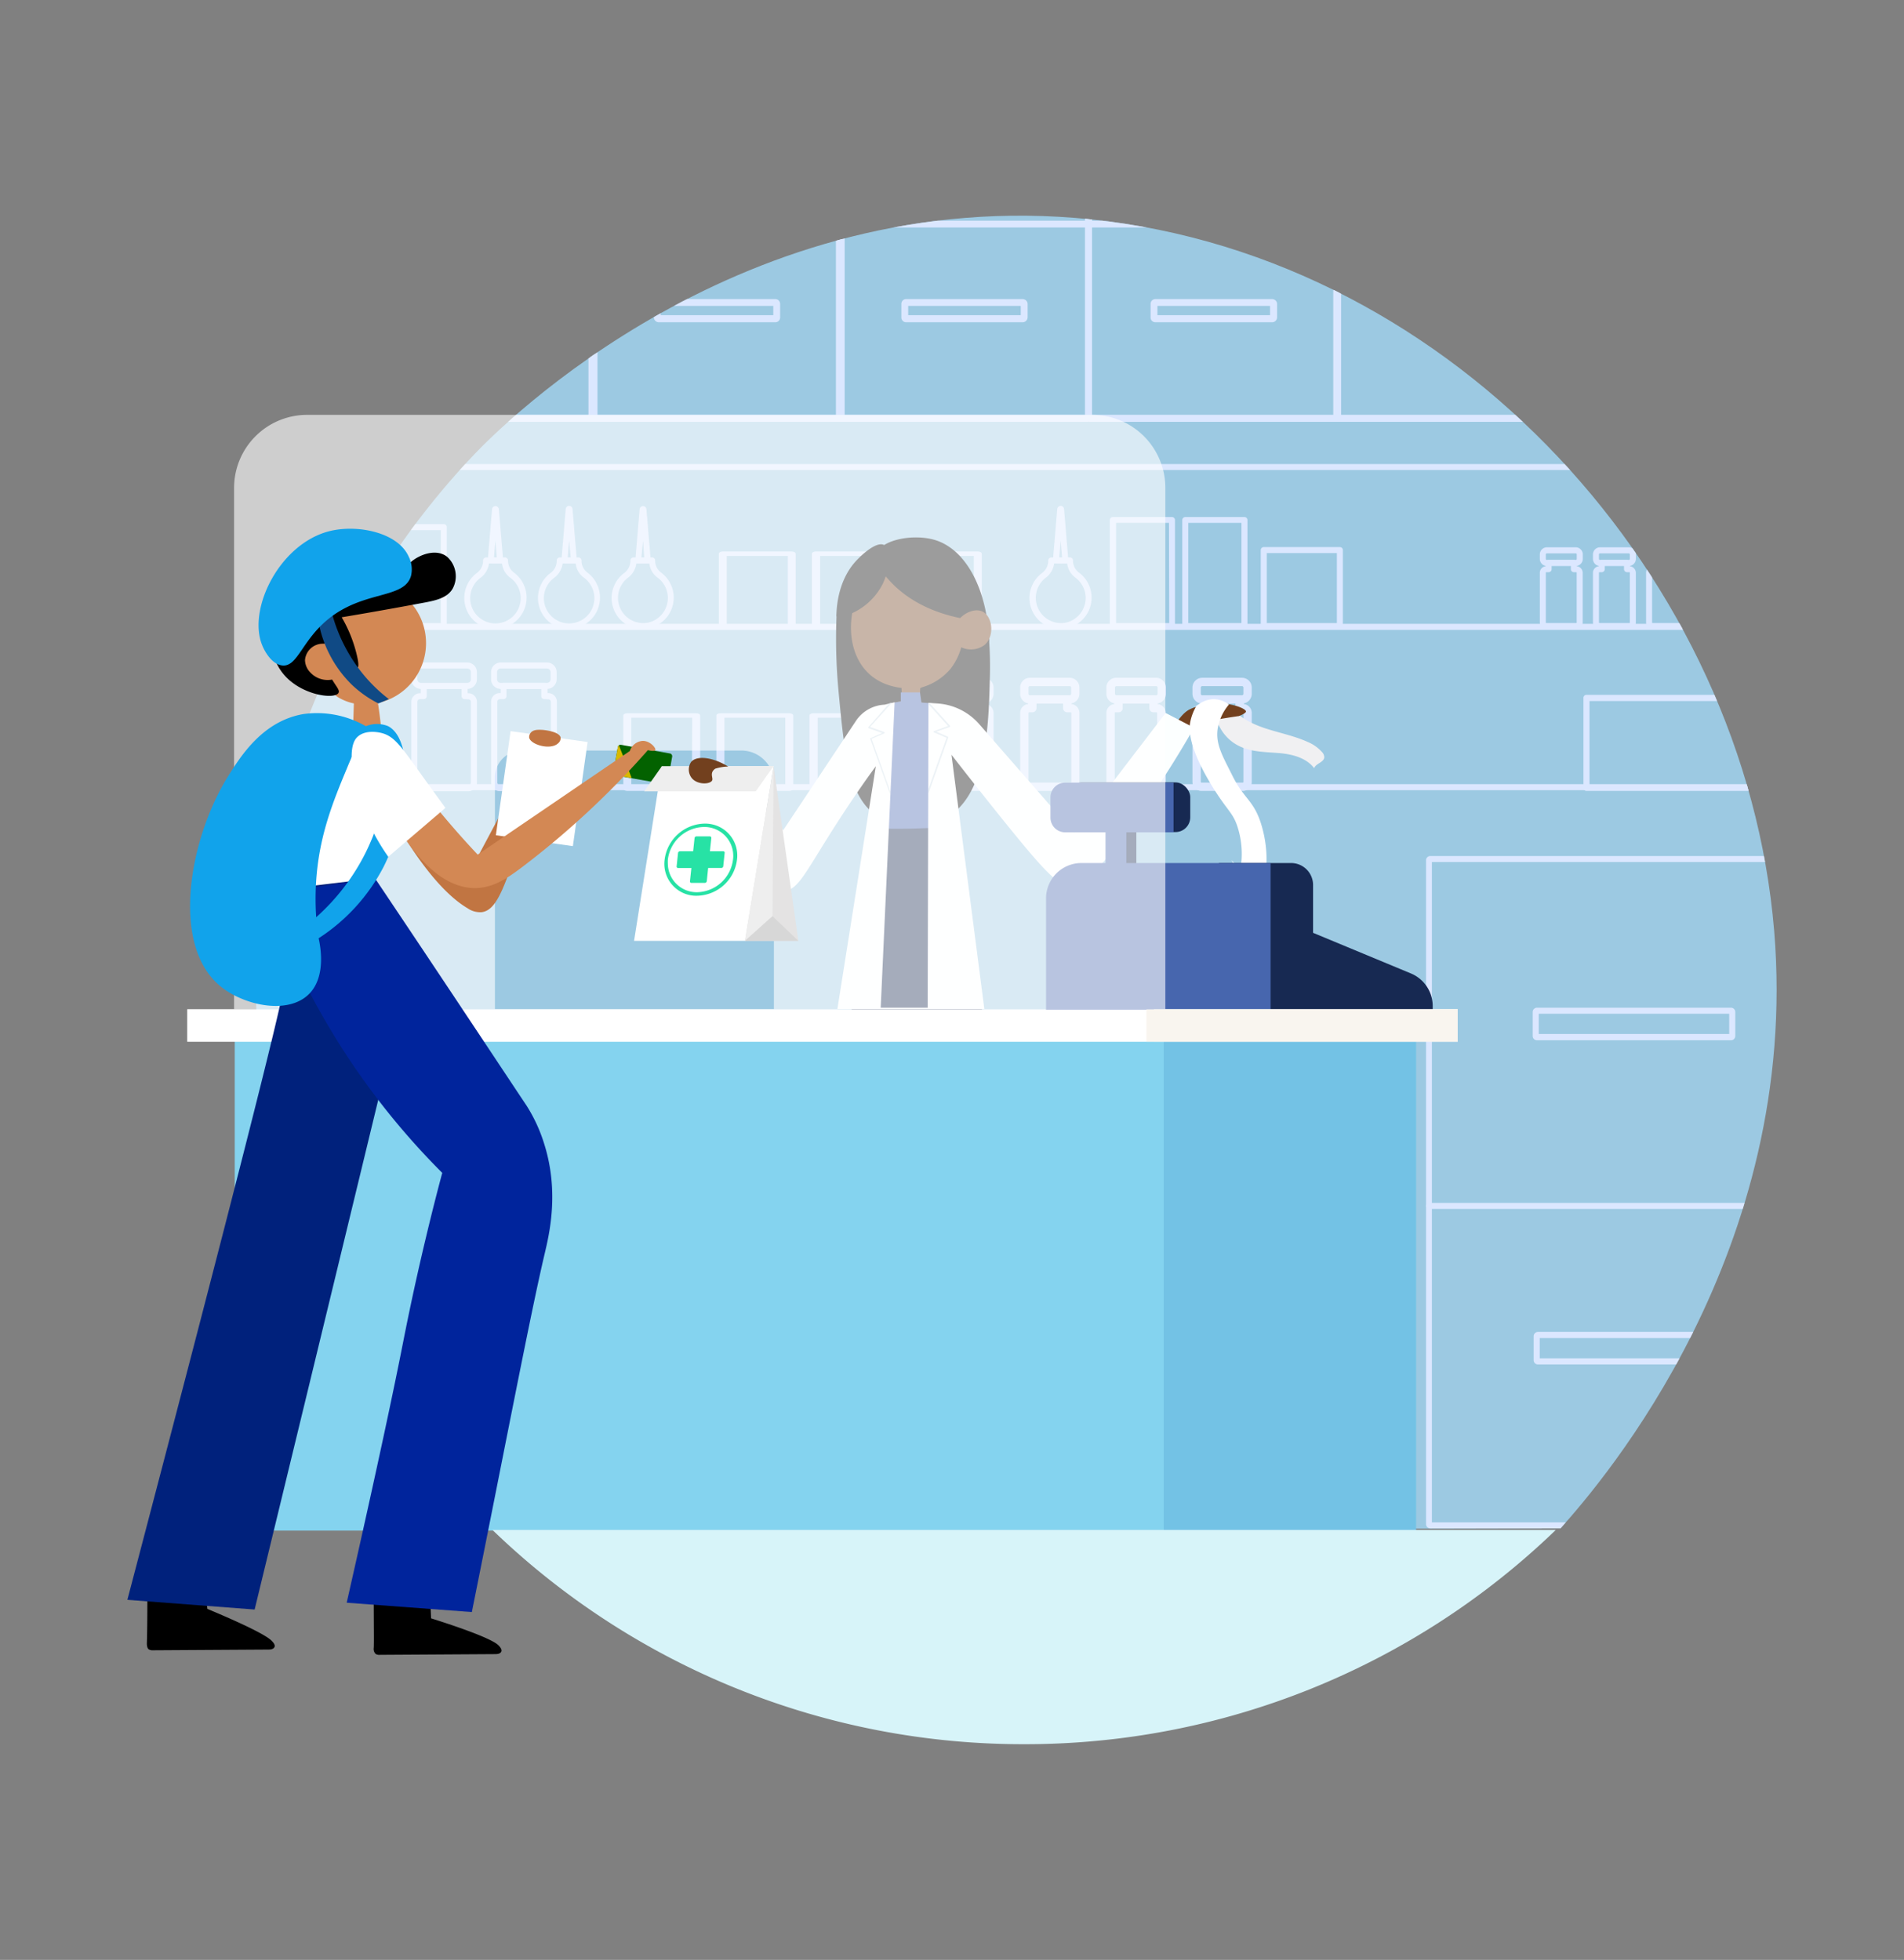
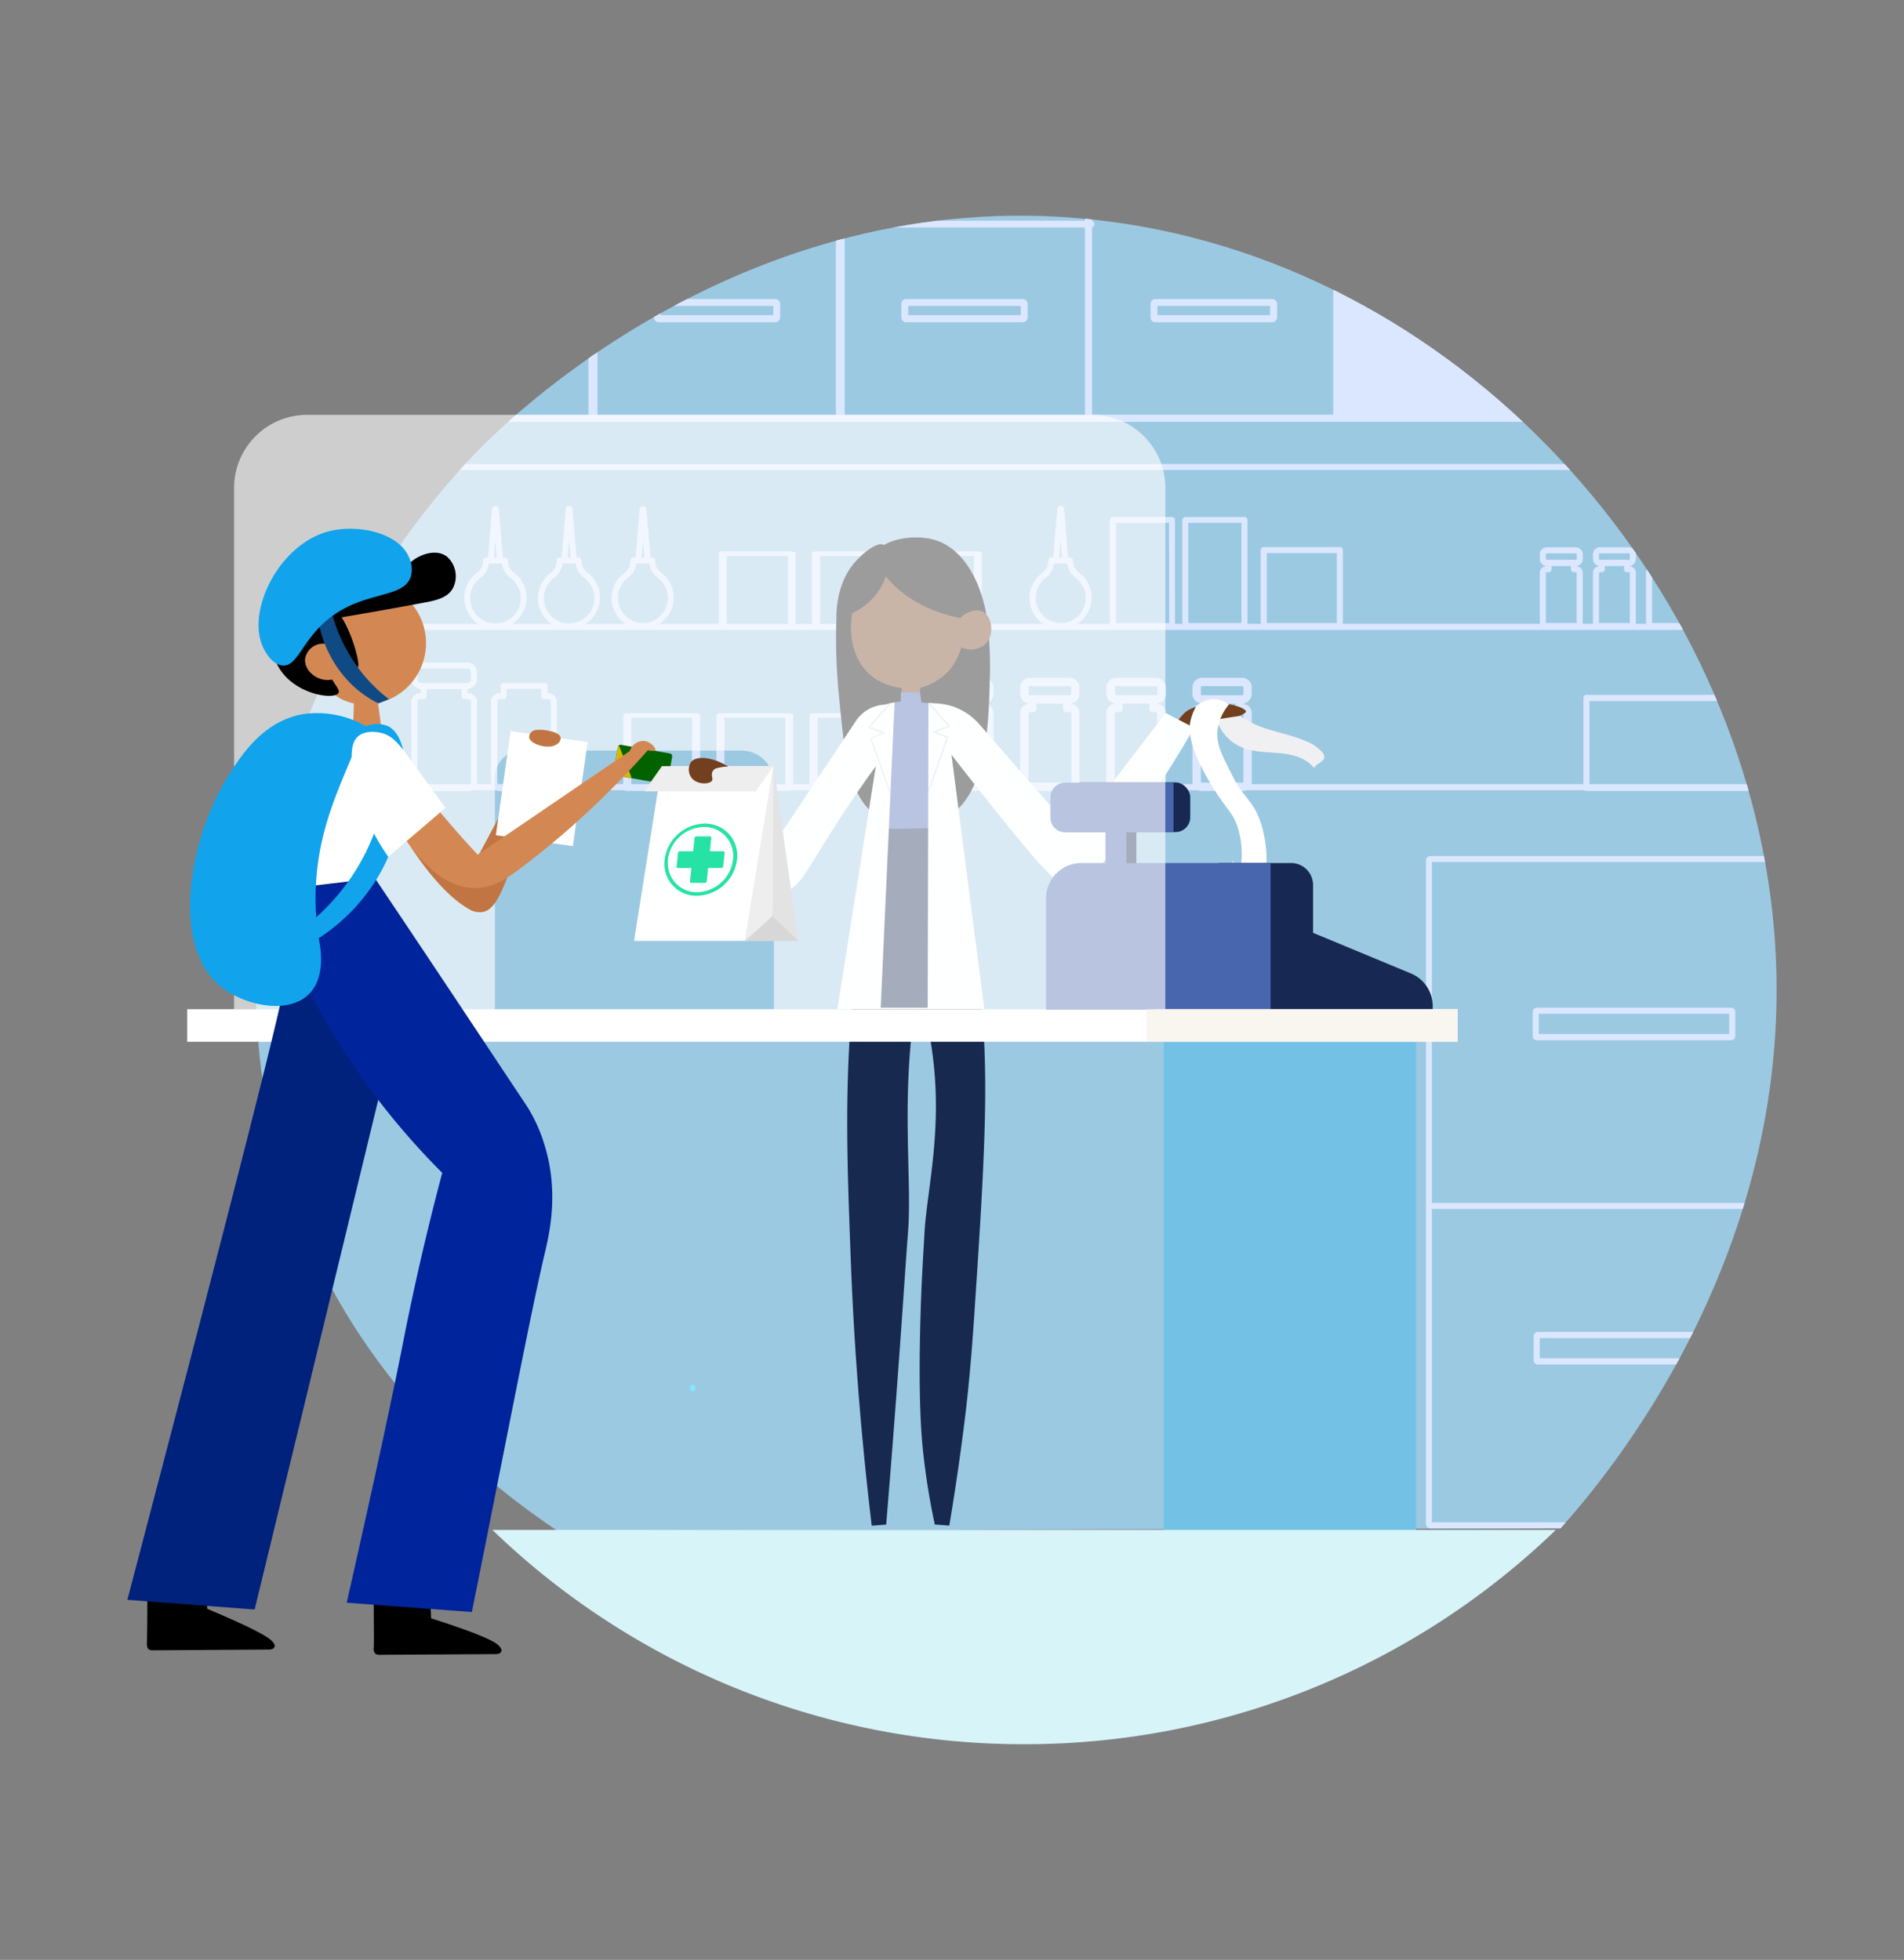
<svg xmlns="http://www.w3.org/2000/svg" id="Layer_1" data-name="Layer 1" viewBox="0 0 377.01 388.15">
  <rect x="0" y="0" width="377.01" height="388.15" fill="#808080" stroke="none" />
  <defs>
    <style>.cls-1{fill:none;}.cls-2{fill:#9cc9e2;}.cls-3{clip-path:url(#clip-path);}.cls-4{fill:#dbe7ff;}.cls-5{fill:#72401e;}.cls-6{fill:#592d10;}.cls-7{fill:#182950;}.cls-8{fill:#83e8ff;}.cls-9{fill:#f0f0f2;}.cls-10{fill:#4966b1;}.cls-11{fill:#fcffff;}.cls-12{fill:#cfdee8;}.cls-13{fill:#84d3ef;}.cls-14{fill:#73c2e5;}.cls-15,.cls-20{fill:#fff;}.cls-16{fill:#172952;}.cls-17{fill:#4766ae;}.cls-18{fill:#f7efe4;}.cls-19{fill:#f9f5ef;}.cls-20{opacity:0.61;}.cls-21{fill:#c17542;}.cls-22{fill:#5fcbff;}.cls-23{fill:#d38854;}.cls-24{fill:#00217c;}.cls-25{fill:#00249c;}.cls-26{fill:#11a3eb;}.cls-27{clip-path:url(#clip-path-2);}.cls-28{fill:#104a85;}.cls-29{fill:#036200;}.cls-30{fill:#d8b900;}.cls-31{fill:#e4e3e3;}.cls-32{fill:#eee;}.cls-33{fill:#d7d7d7;}.cls-34{fill:#27e2a5;}.cls-35{fill:#d7f4f9;}</style>
    <clipPath id="clip-path">
      <path class="cls-1" d="M216.17,43.46C146.79,36.18,99.13,84.53,94,89.89,58,127.61,37.67,189,60,243.24c13.44,32.65,37.79,51.52,50.33,59.9L309,302.68c8.47-9.44,47.58-55,42.3-118.35C345.48,114.65,288.28,51,216.17,43.46Z" />
    </clipPath>
    <clipPath id="clip-path-2">
      <path class="cls-1" d="M47.3,155.85a20,20,0,0,0,14,3.8,32,32,0,0,1-.47,4,23.59,23.59,0,0,1-16.19-5A26.92,26.92,0,0,0,47.3,155.85Z" />
    </clipPath>
  </defs>
  <path class="cls-2" d="M216.17,43.46C146.79,36.18,99.13,84.53,94,89.89,58,127.61,37.67,189,60,243.24c13.44,32.65,37.79,51.52,50.33,59.9L309,302.68c8.47-9.44,47.58-55,42.3-118.35C345.48,114.65,288.28,51,216.17,43.46Z" />
  <g class="cls-3">
    <path class="cls-4" d="M283,239.43h81.81a.6.6,0,1,0,0-1.2H283a.6.6,0,0,0,0,1.2Z" />
    <path class="cls-4" d="M282.37,301.86V170.37a.84.84,0,0,1,.84-.84h80.68a.83.83,0,0,1,.83.84V301.86a.83.83,0,0,1-.83.83H283.21A.84.84,0,0,1,282.37,301.86Zm81.16-131.14h-80V301.5h80Z" />
    <path class="cls-4" d="M303.49,205.18v-4.77a.85.85,0,0,1,.84-.84h38.43a.85.85,0,0,1,.84.84v4.77a.84.84,0,0,1-.84.84H304.33A.84.84,0,0,1,303.49,205.18Zm38.91-4.41H304.69v4H342.4Z" />
    <path class="cls-4" d="M303.68,269.4v-4.78a.85.85,0,0,1,.84-.84H343a.85.85,0,0,1,.84.84v4.78a.84.84,0,0,1-.84.83H304.52A.84.84,0,0,1,303.68,269.4ZM342.59,265H304.88V269h37.71Z" />
    <path class="cls-4" d="M314,45.05h49.73a.68.68,0,0,0,0-1.35H314a.68.68,0,0,0,0,1.35Z" />
-     <path class="cls-4" d="M313.31,82.55V2.88a.94.94,0,0,1,.94-.94H363a.94.94,0,0,1,.94.94V82.55a.94.94,0,0,1-.94,1H314.25A.94.94,0,0,1,313.31,82.55ZM362.63,3.29h-48V82.15h48Z" />
    <path class="cls-4" d="M326.14,23.8V21.15a1,1,0,0,1,.95-.95H350.2a.94.94,0,0,1,.94.95V23.8a.94.94,0,0,1-.94.94H327.09A1,1,0,0,1,326.14,23.8Zm23.65-2.25H327.5v1.84h22.29Z" />
    <path class="cls-4" d="M326.26,62.82V60.17a.94.94,0,0,1,.94-.94h23.11a1,1,0,0,1,.95.94v2.65a1,1,0,0,1-.95,1H327.2A.94.94,0,0,1,326.26,62.82Zm23.65-2.24h-22.3v1.84h22.3Z" />
    <path class="cls-4" d="M264.63,45.05h49.72a.68.68,0,1,0,0-1.35H264.63a.68.68,0,0,0,0,1.35Z" />
-     <path class="cls-4" d="M264,82.55V2.88a.94.94,0,0,1,.94-.94h48.79a.94.94,0,0,1,.94.94V82.55a.94.94,0,0,1-.94,1H264.9A.94.94,0,0,1,264,82.55ZM313.28,3.29h-48V82.15h48Z" />
+     <path class="cls-4" d="M264,82.55V2.88a.94.94,0,0,1,.94-.94h48.79a.94.94,0,0,1,.94.94V82.55a.94.94,0,0,1-.94,1H264.9A.94.94,0,0,1,264,82.55Zh-48V82.15h48Z" />
    <path class="cls-4" d="M276.79,23.8V21.15a1,1,0,0,1,.95-.95h23.11a.94.94,0,0,1,.94.95V23.8a.94.94,0,0,1-.94.94H277.74A1,1,0,0,1,276.79,23.8Zm23.65-2.25H278.15v1.84h22.29Z" />
    <path class="cls-4" d="M276.91,62.82V60.17a.94.94,0,0,1,.94-.94H301a1,1,0,0,1,1,.94v2.65a1,1,0,0,1-1,1H277.85A.94.94,0,0,1,276.91,62.82Zm23.65-2.24h-22.3v1.84h22.3Z" />
-     <path class="cls-4" d="M215.55,45.05h49.72a.68.68,0,1,0,0-1.35H215.55a.68.68,0,1,0,0,1.35Z" />
    <path class="cls-4" d="M214.87,82.55V2.88a1,1,0,0,1,.95-.94h48.79a.94.94,0,0,1,.94.94V82.55a.94.94,0,0,1-.94,1H215.82A1,1,0,0,1,214.87,82.55ZM264.2,3.29h-48V82.15h48Z" />
    <path class="cls-4" d="M227.71,23.8V21.15a1,1,0,0,1,.95-.95h23.11a.94.94,0,0,1,.94.95V23.8a.94.94,0,0,1-.94.94H228.66A1,1,0,0,1,227.71,23.8Zm23.65-2.25h-22.3v1.84h22.3Z" />
    <path class="cls-4" d="M227.83,62.82V60.17a.94.94,0,0,1,.94-.94h23.11a1,1,0,0,1,1,.94v2.65a1,1,0,0,1-1,1H228.77A.94.94,0,0,1,227.83,62.82Zm23.65-2.24h-22.3v1.84h22.3Z" />
    <path class="cls-4" d="M166.2,45.05h49.72a.68.68,0,1,0,0-1.35H166.2a.68.68,0,1,0,0,1.35Z" />
    <path class="cls-4" d="M165.52,82.55V2.88a1,1,0,0,1,.95-.94h48.79a.94.94,0,0,1,.94.94V82.55a.94.94,0,0,1-.94,1H166.47A1,1,0,0,1,165.52,82.55ZM214.85,3.29h-48V82.15h48Z" />
    <path class="cls-4" d="M178.36,23.8V21.15a1,1,0,0,1,.95-.95h23.11a.94.94,0,0,1,.94.95V23.8a.94.94,0,0,1-.94.94H179.31A1,1,0,0,1,178.36,23.8ZM202,21.55h-22.3v1.84H202Z" />
    <path class="cls-4" d="M178.48,62.82V60.17a.94.94,0,0,1,.94-.94h23.11a1,1,0,0,1,.95.94v2.65a1,1,0,0,1-.95,1H179.42A.94.94,0,0,1,178.48,62.82Zm23.64-2.24H179.83v1.84h22.29Z" />
    <path class="cls-4" d="M117.2,45.05h49.72a.68.68,0,1,0,0-1.35H117.2a.68.68,0,1,0,0,1.35Z" />
    <path class="cls-4" d="M116.52,82.55V2.88a1,1,0,0,1,1-.94h48.78a1,1,0,0,1,.95.94V82.55a1,1,0,0,1-.95,1H117.47A1,1,0,0,1,116.52,82.55ZM165.85,3.29h-48V82.15h48Z" />
    <path class="cls-4" d="M129.36,23.8V21.15a.94.94,0,0,1,.95-.95h23.1a.94.94,0,0,1,1,.95V23.8a.94.94,0,0,1-1,.94h-23.1A.94.94,0,0,1,129.36,23.8ZM153,21.55h-22.3v1.84H153Z" />
    <path class="cls-4" d="M129.47,62.82V60.17a1,1,0,0,1,.95-.94h23.11a.94.94,0,0,1,.94.94v2.65a.94.94,0,0,1-.94,1H130.42A1,1,0,0,1,129.47,62.82Zm23.65-2.24h-22.3v1.84h22.3Z" />
    <path class="cls-4" d="M74.27,45.05H118a.68.68,0,0,0,0-1.35H74.27a.68.68,0,1,0,0,1.35Z" />
    <path class="cls-4" d="M73.59,82.55V2.88a1,1,0,0,1,1-.94h42.78a.94.94,0,0,1,.94.94V82.55a.94.94,0,0,1-.94,1H74.54A1,1,0,0,1,73.59,82.55ZM116.91,3.29h-42V82.15h42Z" />
    <path class="cls-4" d="M83.43,23.8V21.15a.94.94,0,0,1,.94-.95h23.11a1,1,0,0,1,1,.95V23.8a1,1,0,0,1-1,.94H84.37A.94.94,0,0,1,83.43,23.8Zm23.65-2.25H84.78v1.84h22.3Z" />
    <path class="cls-4" d="M83.54,62.82V60.17a1,1,0,0,1,.95-.94H107.6a.94.94,0,0,1,.94.94v2.65a.94.94,0,0,1-.94,1H84.49A1,1,0,0,1,83.54,62.82Zm23.65-2.24H84.89v1.84h22.3Z" />
    <path class="cls-4" d="M73.29,155.66V92.73a.83.83,0,0,1,.84-.83H363.67a.84.84,0,0,1,.84.83v62.93a.84.84,0,0,1-.84.83H74.13A.83.83,0,0,1,73.29,155.66Zm290-62.57H74.48V155.3H363.31Z" />
    <path class="cls-4" d="M313.54,156v-17.8a.59.59,0,0,1,.6-.59h32.67a.58.58,0,0,1,.54.35.6.6,0,0,1-.09.64.51.51,0,0,0-.13.33v16a.51.51,0,0,0,.52.51.6.6,0,0,1,0,1.2H314.14A.6.6,0,0,1,313.54,156Zm32.4-1.11V138.84h-31.2v16.6H346A1.7,1.7,0,0,1,345.94,154.93Z" />
    <path class="cls-4" d="M345.94,134.54V133.1a1.91,1.91,0,0,1,1.9-1.9H357a1.91,1.91,0,0,1,1.9,1.9v1.44a1.9,1.9,0,0,1-1.9,1.9h-9.18A1.9,1.9,0,0,1,345.94,134.54Zm1.9-2.14a.71.71,0,0,0-.71.7v1.44a.7.7,0,0,0,.71.7H357a.7.7,0,0,0,.7-.7V133.1a.7.7,0,0,0-.7-.7Z" />
    <path class="cls-4" d="M345.94,154.93V139a1.71,1.71,0,0,1,1.71-1.71h.14v-1.42a.6.6,0,0,1,.6-.6h8.08a.6.6,0,0,1,.6.6v1.42h.14a1.72,1.72,0,0,1,1.71,1.71v16a1.72,1.72,0,0,1-1.71,1.71h-9.56A1.71,1.71,0,0,1,345.94,154.93Zm10.53-16.47a.6.6,0,0,1-.6-.6v-1.42H349v1.42a.6.6,0,0,1-.6.6h-.74a.5.5,0,0,0-.39.18.51.51,0,0,0-.13.33v16a.51.51,0,0,0,.52.51h9.56a.51.51,0,0,0,.51-.51V139a.51.51,0,0,0-.51-.51Z" />
-     <path class="cls-4" d="M97.24,134.54V133.1a1.91,1.91,0,0,1,1.9-1.9h9.18a1.91,1.91,0,0,1,1.9,1.9v1.44a1.91,1.91,0,0,1-1.9,1.9H99.14A1.9,1.9,0,0,1,97.24,134.54Zm1.9-2.14a.7.7,0,0,0-.71.7v1.44a.7.7,0,0,0,.71.7h9.18a.7.7,0,0,0,.7-.7V133.1a.7.7,0,0,0-.7-.7Z" />
    <path class="cls-4" d="M97.24,154.93V139A1.71,1.71,0,0,1,99,137.26h.14v-1.42a.6.6,0,0,1,.6-.6h8.08a.6.6,0,0,1,.6.6v1.42h.14a1.72,1.72,0,0,1,1.71,1.71v16a1.72,1.72,0,0,1-1.71,1.71H99A1.71,1.71,0,0,1,97.24,154.93Zm10.53-16.47a.6.6,0,0,1-.6-.6v-1.42h-6.88v1.42a.6.6,0,0,1-.6.6H99a.51.51,0,0,0-.52.51v16a.51.51,0,0,0,.52.51h9.56a.51.51,0,0,0,.51-.51V139a.51.51,0,0,0-.51-.51Z" />
    <path class="cls-4" d="M81.45,134.54V133.1a1.91,1.91,0,0,1,1.9-1.9h9.18a1.91,1.91,0,0,1,1.9,1.9v1.44a1.9,1.9,0,0,1-1.9,1.9H83.35A1.91,1.91,0,0,1,81.45,134.54Zm1.9-2.14a.7.7,0,0,0-.7.7v1.44a.7.7,0,0,0,.7.7h9.18a.7.7,0,0,0,.71-.7V133.1a.7.7,0,0,0-.71-.7Z" />
    <path class="cls-4" d="M81.45,154.93V139a1.72,1.72,0,0,1,1.71-1.71h.15v-1.42a.59.59,0,0,1,.59-.6H92a.59.59,0,0,1,.59.6v1.42h.15a1.71,1.71,0,0,1,1.7,1.71v16a1.71,1.71,0,0,1-1.7,1.71H83.16A1.72,1.72,0,0,1,81.45,154.93ZM92,138.46a.6.6,0,0,1-.6-.6v-1.42H84.5v1.42a.6.6,0,0,1-.6.6h-.74a.51.51,0,0,0-.51.51v16a.51.51,0,0,0,.51.51h9.57a.51.51,0,0,0,.51-.51V139a.51.51,0,0,0-.51-.51Z" />
    <path class="cls-4" d="M334.55,110.69v-.89a1.41,1.41,0,0,1,1.4-1.41h5.69a1.41,1.41,0,0,1,1.41,1.41v.89a1.41,1.41,0,0,1-1.41,1.4H336A1.4,1.4,0,0,1,334.55,110.69Zm1.4-1.1a.21.21,0,0,0-.21.21v.89a.21.21,0,0,0,.21.2h5.69a.2.2,0,0,0,.21-.2v-.89a.21.21,0,0,0-.21-.21Z" />
    <path class="cls-4" d="M334.55,123.32v-9.89a1.29,1.29,0,0,1,1.15-1.28v-.66a.59.59,0,0,1,.59-.6h5a.6.6,0,0,1,.6.6v.66a1.3,1.3,0,0,1,1.15,1.28v9.89a1.29,1.29,0,0,1-1.29,1.29h-5.93A1.29,1.29,0,0,1,334.55,123.32Zm6.75-10a.6.6,0,0,1-.6-.6v-.65h-3.81v.65a.6.6,0,0,1-.6.6h-.46a.09.09,0,0,0-.09.09v9.89a.09.09,0,0,0,.09.09h5.93a.09.09,0,0,0,.09-.09v-9.89a.09.09,0,0,0-.09-.09Z" />
    <path class="cls-4" d="M325.94,110.69v-.89a1.41,1.41,0,0,1,1.4-1.41H333a1.41,1.41,0,0,1,1.41,1.41v.89a1.41,1.41,0,0,1-1.41,1.4h-5.69A1.4,1.4,0,0,1,325.94,110.69Zm1.4-1.1a.21.21,0,0,0-.21.21v.89a.21.21,0,0,0,.21.2H333a.2.2,0,0,0,.21-.2v-.89a.21.21,0,0,0-.21-.21Z" />
    <path class="cls-4" d="M325.94,123.32v-9.89a1.29,1.29,0,0,1,1.15-1.28v-.66a.59.59,0,0,1,.59-.6h5a.6.6,0,0,1,.6.6v.66a1.3,1.3,0,0,1,1.15,1.28v9.89a1.29,1.29,0,0,1-1.29,1.29h-5.92A1.29,1.29,0,0,1,325.94,123.32Zm6.75-10a.6.6,0,0,1-.6-.6v-.65h-3.81v.65a.6.6,0,0,1-.6.6h-.45a.1.1,0,0,0-.1.09v9.89a.1.1,0,0,0,.1.09h5.92a.09.09,0,0,0,.09-.09v-9.89a.09.09,0,0,0-.09-.09Z" />
    <path class="cls-4" d="M315.42,110.69v-.89a1.41,1.41,0,0,1,1.4-1.41h5.69a1.41,1.41,0,0,1,1.41,1.41v.89a1.41,1.41,0,0,1-1.41,1.4h-5.69A1.4,1.4,0,0,1,315.42,110.69Zm1.4-1.1a.21.21,0,0,0-.21.21v.89a.21.21,0,0,0,.21.2h5.69a.2.2,0,0,0,.21-.2v-.89a.21.21,0,0,0-.21-.21Z" />
    <path class="cls-4" d="M315.42,123.32v-9.89a1.29,1.29,0,0,1,1.15-1.28v-.66a.59.59,0,0,1,.59-.6h5a.6.6,0,0,1,.6.6v.66a1.3,1.3,0,0,1,1.15,1.28v9.89a1.29,1.29,0,0,1-1.29,1.29h-5.92A1.29,1.29,0,0,1,315.42,123.32Zm6.75-10a.6.6,0,0,1-.6-.6v-.65h-3.81v.65a.6.6,0,0,1-.6.6h-.45a.1.1,0,0,0-.1.09v9.89a.1.1,0,0,0,.1.09h5.92a.09.09,0,0,0,.09-.09v-9.89a.09.09,0,0,0-.09-.09Z" />
    <path class="cls-4" d="M304.9,110.69v-.89a1.41,1.41,0,0,1,1.4-1.41H312a1.41,1.41,0,0,1,1.41,1.41v.89a1.41,1.41,0,0,1-1.41,1.4H306.3A1.4,1.4,0,0,1,304.9,110.69Zm1.4-1.1a.21.21,0,0,0-.21.21v.89a.21.21,0,0,0,.21.2H312a.2.2,0,0,0,.21-.2v-.89a.21.21,0,0,0-.21-.21Z" />
    <path class="cls-4" d="M304.9,123.32v-9.89a1.29,1.29,0,0,1,1.15-1.28v-.66a.59.59,0,0,1,.59-.6h5a.6.6,0,0,1,.6.6v.66a1.3,1.3,0,0,1,1.15,1.28v9.89a1.29,1.29,0,0,1-1.29,1.29h-5.93A1.29,1.29,0,0,1,304.9,123.32Zm6.75-10a.6.6,0,0,1-.6-.6v-.65h-3.81v.65a.6.6,0,0,1-.6.6h-.46a.09.09,0,0,0-.09.09v9.89a.09.09,0,0,0,.09.09h5.93a.09.09,0,0,0,.09-.09v-9.89a.09.09,0,0,0-.09-.09Z" />
    <path class="cls-4" d="M236.12,137.4v-1.23a1.94,1.94,0,0,1,1.94-1.94h7.86a1.94,1.94,0,0,1,1.94,1.94v1.23a1.94,1.94,0,0,1-1.94,1.94h-7.86A1.94,1.94,0,0,1,236.12,137.4Zm1.94-1.52a.29.29,0,0,0-.29.29v1.23a.29.29,0,0,0,.29.29h7.86a.29.29,0,0,0,.29-.29v-1.23a.29.29,0,0,0-.29-.29Z" />
    <path class="cls-4" d="M236.12,154.86V141.2a1.79,1.79,0,0,1,1.59-1.77v-.91a.83.83,0,0,1,.82-.83h6.92a.83.83,0,0,1,.83.83v.91a1.78,1.78,0,0,1,1.58,1.77v13.66a1.78,1.78,0,0,1-1.77,1.78H237.9A1.78,1.78,0,0,1,236.12,154.86Zm9.33-13.79a.82.82,0,0,1-.82-.82v-.91h-5.27v.91a.83.83,0,0,1-.83.82h-.63a.13.13,0,0,0-.13.13v13.66a.13.13,0,0,0,.13.13h8.19a.13.13,0,0,0,.12-.13V141.2a.13.13,0,0,0-.12-.13Z" />
    <path class="cls-4" d="M219.07,137.4v-1.23a1.94,1.94,0,0,1,2-1.94h7.86a1.94,1.94,0,0,1,1.93,1.94v1.23a1.94,1.94,0,0,1-1.93,1.94H221A1.94,1.94,0,0,1,219.07,137.4Zm2-1.52a.29.29,0,0,0-.29.29v1.23a.29.29,0,0,0,.29.29h7.86a.29.29,0,0,0,.28-.29v-1.23a.29.29,0,0,0-.28-.29Z" />
    <path class="cls-4" d="M219.07,154.86V141.2a1.79,1.79,0,0,1,1.59-1.77v-.91a.83.83,0,0,1,.83-.83h6.91a.83.83,0,0,1,.83.83v.91a1.78,1.78,0,0,1,1.58,1.77v13.66a1.78,1.78,0,0,1-1.77,1.78h-8.19A1.78,1.78,0,0,1,219.07,154.86Zm9.33-13.79a.82.82,0,0,1-.82-.82v-.91h-5.27v.91a.82.82,0,0,1-.82.82h-.64a.12.12,0,0,0-.12.13v13.66a.12.12,0,0,0,.12.13H229a.12.12,0,0,0,.12-.13V141.2a.12.12,0,0,0-.12-.13Z" />
    <path class="cls-4" d="M202,137.4v-1.23a1.94,1.94,0,0,1,1.94-1.94h7.86a1.94,1.94,0,0,1,1.94,1.94v1.23a1.94,1.94,0,0,1-1.94,1.94H204A1.94,1.94,0,0,1,202,137.4Zm1.94-1.52a.29.29,0,0,0-.29.29v1.23a.29.29,0,0,0,.29.29h7.86a.29.29,0,0,0,.29-.29v-1.23a.29.29,0,0,0-.29-.29Z" />
    <path class="cls-4" d="M202,154.86V141.2a1.78,1.78,0,0,1,1.58-1.77v-.91a.83.83,0,0,1,.83-.83h6.92a.83.83,0,0,1,.82.83v.91a1.79,1.79,0,0,1,1.59,1.77v13.66a1.78,1.78,0,0,1-1.78,1.78h-8.18A1.78,1.78,0,0,1,202,154.86Zm9.33-13.79a.83.83,0,0,1-.83-.82v-.91h-5.26v.91a.83.83,0,0,1-.83.82h-.63a.13.13,0,0,0-.13.13v13.66a.13.13,0,0,0,.13.13H212a.13.13,0,0,0,.13-.13V141.2a.13.13,0,0,0-.13-.13Z" />
    <path class="cls-4" d="M185,137.4v-1.23a1.94,1.94,0,0,1,1.94-1.94h7.86a1.94,1.94,0,0,1,1.94,1.94v1.23a1.94,1.94,0,0,1-1.94,1.94h-7.86A1.94,1.94,0,0,1,185,137.4Zm1.94-1.52a.29.29,0,0,0-.29.29v1.23a.29.29,0,0,0,.29.29h7.86a.29.29,0,0,0,.29-.29v-1.23a.29.29,0,0,0-.29-.29Z" />
    <path class="cls-4" d="M185,154.86V141.2a1.79,1.79,0,0,1,1.59-1.77v-.91a.83.83,0,0,1,.82-.83h6.92a.83.83,0,0,1,.83.83v.91a1.78,1.78,0,0,1,1.58,1.77v13.66a1.78,1.78,0,0,1-1.77,1.78h-8.19A1.78,1.78,0,0,1,185,154.86Zm9.33-13.79a.82.82,0,0,1-.82-.82v-.91h-5.27v.91a.83.83,0,0,1-.83.82h-.63a.13.13,0,0,0-.13.13v13.66a.13.13,0,0,0,.13.13H195a.13.13,0,0,0,.12-.13V141.2a.13.13,0,0,0-.12-.13Z" />
    <path class="cls-4" d="M111.36,111.38a.74.74,0,0,1-.18-.55l.83-10a.7.7,0,0,1,.68-.65.69.69,0,0,1,.68.65l.84,10a.77.77,0,0,1-.19.55.68.68,0,0,1-.49.22h-1.68A.68.68,0,0,1,111.36,111.38Zm1-.45h0Zm.33-3.86-.28,3.33H113Z" />
    <path class="cls-4" d="M108.8,123.23a6.18,6.18,0,0,1,.18-9.73,2.94,2.94,0,0,0,1.25-2.33V111a.6.6,0,0,1,.6-.6h3.72a.6.6,0,0,1,.6.6v0a2.88,2.88,0,0,0,1.14,2.38,6.18,6.18,0,0,1-2.28,11,6.56,6.56,0,0,1-1.31.14A6.17,6.17,0,0,1,108.8,123.23Zm2.61-11.63a4.23,4.23,0,0,1-1.71,2.86,5,5,0,1,0,5.89-.07,4,4,0,0,1-1.6-2.79Z" />
    <path class="cls-4" d="M126,111.38a.74.74,0,0,1-.19-.55l.84-10a.68.68,0,0,1,1.35,0l.84,10a.72.72,0,0,1-.18.55.68.68,0,0,1-.49.22h-1.68A.66.66,0,0,1,126,111.38Zm1-.45Zm.33-3.86L127,110.4h.56Z" />
    <path class="cls-4" d="M123.39,123.23a6.17,6.17,0,0,1,.18-9.73,3,3,0,0,0,1.25-2.33V111a.6.6,0,0,1,.6-.6h3.72a.59.59,0,0,1,.59.6v0a2.89,2.89,0,0,0,1.15,2.38,6.17,6.17,0,0,1-2.29,11,6.39,6.39,0,0,1-1.3.14A6.17,6.17,0,0,1,123.39,123.23ZM126,111.6a4.16,4.16,0,0,1-1.71,2.86,5,5,0,0,0,4.07,8.84,5,5,0,0,0,1.83-8.91,4,4,0,0,1-1.61-2.79Z" />
    <path class="cls-4" d="M208.69,111.38a.74.74,0,0,1-.19-.55l.84-10a.69.69,0,0,1,.68-.65.7.7,0,0,1,.68.65l.83,10a.72.72,0,0,1-.18.55.68.68,0,0,1-.49.22h-1.68A.68.68,0,0,1,208.69,111.38Zm1-.45h0Zm.33-3.86-.28,3.33h.56Z" />
    <path class="cls-4" d="M206.13,123.23a6.17,6.17,0,0,1,.18-9.73,3,3,0,0,0,1.25-2.33V111a.6.6,0,0,1,.6-.6h3.72a.59.59,0,0,1,.59.6v0a2.89,2.89,0,0,0,1.15,2.38,6.17,6.17,0,0,1-2.29,11,6.39,6.39,0,0,1-1.3.14A6.17,6.17,0,0,1,206.13,123.23Zm2.6-11.63a4.16,4.16,0,0,1-1.71,2.86,5,5,0,0,0,4.07,8.84,5,5,0,0,0,1.83-8.91,4.06,4.06,0,0,1-1.61-2.79Z" />
    <path class="cls-4" d="M96.77,111.38a.74.74,0,0,1-.18-.55l.84-10a.68.68,0,0,1,1.35,0l.84,10a.73.73,0,0,1-.19.55.64.64,0,0,1-.49.22H97.27A.68.68,0,0,1,96.77,111.38Zm1-.45Zm.32-3.86-.28,3.33h.56Z" />
    <path class="cls-4" d="M94.21,123.23a6.18,6.18,0,0,1,.18-9.73,3,3,0,0,0,1.26-2.33V111a.59.59,0,0,1,.59-.6H100a.6.6,0,0,1,.6.6v0a2.91,2.91,0,0,0,1.14,2.38,6.17,6.17,0,0,1-2.28,11,6.48,6.48,0,0,1-1.31.14A6.19,6.19,0,0,1,94.21,123.23Zm2.61-11.63a4.2,4.2,0,0,1-1.71,2.86,5,5,0,1,0,5.89-.07,4,4,0,0,1-1.6-2.79Z" />
-     <path class="cls-4" d="M77,124V104.4a.59.59,0,0,1,.59-.6H87.87a.6.6,0,0,1,.6.6V124a.6.6,0,0,1-.6.6H77.58A.59.59,0,0,1,77,124Zm10.28-19H78.18v18.41h9.09Z" />
    <path class="cls-4" d="M160.28,156.2V141.7c0-.25.36-.44.8-.44h13.63c.44,0,.79.19.79.44v14.5c0,.24-.35.44-.79.44H161.08C160.64,156.64,160.28,156.44,160.28,156.2Zm13.64-14.06h-12v13.61h12Z" />
    <path class="cls-4" d="M141.85,156.2V141.7c0-.25.36-.44.8-.44h13.63c.44,0,.79.19.79.44v14.5c0,.24-.35.44-.79.44H142.65C142.21,156.64,141.85,156.44,141.85,156.2Zm13.64-14.06H143.44v13.61h12.05Z" />
    <path class="cls-4" d="M123.42,156.2V141.7c0-.25.36-.44.8-.44h13.63c.44,0,.79.19.79.44v14.5c0,.24-.35.44-.79.44H124.22C123.78,156.64,123.42,156.44,123.42,156.2Zm13.64-14.06H125v13.61h12Z" />
    <path class="cls-4" d="M249.64,124V108.94a.59.59,0,0,1,.6-.59h15.07a.58.58,0,0,1,.59.59V124a.59.59,0,0,1-.59.6H250.24A.6.6,0,0,1,249.64,124Zm15.07-14.47H250.84v13.87h13.87Z" />
    <path class="cls-4" d="M234.1,124V103a.6.6,0,0,1,.6-.6h11.71a.6.6,0,0,1,.6.6v21a.6.6,0,0,1-.6.6H234.7A.6.6,0,0,1,234.1,124Zm11.72-20.45H235.29v19.85h10.53Z" />
    <path class="cls-4" d="M219.75,124V103a.6.6,0,0,1,.6-.6h11.72a.59.59,0,0,1,.59.6v21a.59.59,0,0,1-.59.6H220.35A.6.6,0,0,1,219.75,124Zm11.72-20.45H221v19.85h10.52Z" />
    <path class="cls-4" d="M179.19,124.17v-14.5c0-.25.35-.45.79-.45h13.63c.44,0,.8.2.8.45v14.5c0,.24-.36.44-.8.44H180C179.54,124.61,179.19,124.41,179.19,124.17Zm13.63-14.06h-12v13.61h12Z" />
    <path class="cls-4" d="M160.76,124.17v-14.5c0-.25.35-.45.79-.45h13.63c.44,0,.8.2.8.45v14.5c0,.24-.36.44-.8.44H161.55C161.11,124.61,160.76,124.41,160.76,124.17Zm13.63-14.06h-12v13.61h12Z" />
    <path class="cls-4" d="M142.33,124.17v-14.5c0-.25.35-.45.79-.45h13.63c.44,0,.8.2.8.45v14.5c0,.24-.36.44-.8.44H143.12C142.68,124.61,142.33,124.41,142.33,124.17ZM156,110.11H143.91v13.61H156Z" />
    <path class="cls-4" d="M73.89,124.75h290a.6.6,0,0,0,0-1.2h-290a.6.6,0,1,0,0,1.2Z" />
  </g>
  <path class="cls-5" d="M150,159.88c-2.81-5.14-4.65-7.7-6.94-7.69a3.93,3.93,0,0,0-2.26.84,35,35,0,0,1,10.14,13c1.42,3.25,2.08,6.32,4,6.64,1.65.27,3.26-1.59,6.21-5.59,2.34-3.18,5.41-7.56,8.8-13l-5,.44a29.85,29.85,0,0,0-4.29,5.15,30.52,30.52,0,0,0-4.67,12.7A134.33,134.33,0,0,0,150,159.88Z" />
  <path class="cls-6" d="M141.16,154.45a2.27,2.27,0,0,0,1.63.24,1.86,1.86,0,0,0,.51-.21l1.06,5.31c1.06-3.34.74-5.91-.38-6.42C143.08,153,141.77,153.94,141.16,154.45Z" />
  <path d="M187.2,162.07c8.21-4.52,8.55-18,8.81-28.19a75.13,75.13,0,0,0-.53-11l-20.09-9.2-9.74,8.13a110.73,110.73,0,0,0,.38,15c1.2,12.69,2,21.6,8.25,25.18A13.8,13.8,0,0,0,187.2,162.07Z" />
  <path class="cls-5" d="M178.41,135.42a10.63,10.63,0,0,1,.12,2.2,11.7,11.7,0,0,1-.13,1.29l-2.19.4.06,4.29c.34,3.37,1.46,6.23,3,6.49,1.84.32,4.39-3,6.54-5.7a.23.23,0,0,0,.05-.07c.83-1.18-.3-3.29-1.6-5.1-.31.07-1.53.3-2-.3-.19-.26-.17-.57-.13-1.11s.09-1.44.13-2.54Z" />
  <path class="cls-5" d="M172.8,113.29c-4.28,4-5.93,12.7-2.32,18.25,3.31,5.08,9.31,4.84,10.56,4.79a11.36,11.36,0,0,0,8.74-4c4.05-5.05,3.84-14.23-.43-18.78-3.19-3.4-7.68-3.14-9.23-3A11.11,11.11,0,0,0,172.8,113.29Z" />
  <path class="cls-7" d="M192.9,188.25a169.6,169.6,0,0,0-6.23-24.73c-1.69-.23-3.41-.45-5.15-.66q-3.68-.44-7.24-.79a292.84,292.84,0,0,0-5,31c-2.2,20.61-1.58,36.15-.83,56.21.53,14.07,1.66,32,4.16,52.88l2.86-.21c.57-6.89,1.41-17.22,2.33-29.83,1.06-14.32,1.35-19.45,2-28.14.75-9.71-1.1-23.55.85-40.51h1.16l1.94,0c3.7,17.9-.25,31.6-.71,41-.17,3.41-.52,7.82-.76,15.82-.51,16.86.2,24.37.5,27.17a137.5,137.5,0,0,0,2.32,14.47l2.87.21c.95-5.64,2.12-13.22,3.21-22.19.64-5.36,1.22-11.67,1.78-20.14C195.24,225.31,196.32,208.06,192.9,188.25Z" />
  <path d="M168,121.74a12.62,12.62,0,0,0,6.8-6.13,12.1,12.1,0,0,0,1.14-5.94,2.18,2.18,0,0,0-.86-1.72c-1.49-.83-4.47,1.93-5.63,3.2s-3.65,4.53-3.84,10.7l3.28,9.3Z" />
  <path class="cls-8" d="M137.16,275.52a.64.64,0,0,0,0-1.27.64.64,0,0,0,0,1.27Z" />
  <path d="M185.31,107c-4.41-1.41-11-.08-11.81,2.79-.49,1.66,1.09,3.48,2.45,5,4.35,4.89,10.23,6.86,14.57,7.7a12.24,12.24,0,0,1-2.27,9.92,11.61,11.61,0,0,1-6,3.8L185,137.4A29.68,29.68,0,0,0,195.86,127C195.51,117,191.47,109,185.31,107Z" />
  <path class="cls-5" d="M194.55,121.12c-1.42-.68-3.69.09-5.13,2.12l-.07,4.31a4.49,4.49,0,0,0,5.64.15C197,125.92,196.52,122.07,194.55,121.12Z" />
  <path class="cls-9" d="M243.16,139.2c1.58,2.55,4.41,4.05,7.25,5s5.82,1.51,8.55,2.75a7.83,7.83,0,0,1,2.82,2,1.53,1.53,0,0,1,.44,1.05c-.1,1-1.68,1.19-2,2.14-1.59-2.09-4.41-2.79-7-3s-5.34-.2-7.72-1.32a8.61,8.61,0,0,1-4.07-4,2.92,2.92,0,0,1-.29-2.33c.4-1,1.54-1.36,2.55-1.64" />
  <path class="cls-5" d="M236.79,140a9,9,0,0,0-1.36.56c-1.76,1-2.75,3.15-6.37,7.83-1.88,2.42-1.7,1.82-8.26,9-2.38,2.62-5.69,6.42-9.48,11.3l-15-18.34-2.7,2.36c5.42,6.68,10.17,11.95,13.76,15.77,2.39,2.55,3,3.15,4.21,3.37,8.53,1.61,20.64-21.6,21.67-23.42l.4-.74a14.62,14.62,0,0,1,2.76-3.54c.87-.82,1.46-1.25,8.9-2.34,0,0,1.38-.51,1.39-.9C246.72,140.15,241.71,138.27,236.79,140Z" />
  <path class="cls-10" d="M176.37,139.27l2-.36v-1.78h3.8l.28,2,2.15.17,1.17,24.58c-1.41.09-2.87.16-4.36.2-2.61.08-5.13.08-7.52,0C174.53,157.07,175.76,146.25,176.37,139.27Z" />
  <path class="cls-11" d="M230.81,141.2l-18.15,23.72-18.75-21.49a12,12,0,0,0-8.32-4.11l-1.75-.12-.15,60.37h-9.3l2.75-60.48-2,.47h0a7.22,7.22,0,0,0-5.67,3.23l-14.38,21.62q-5-5.7-9.88-11.41a4,4,0,0,1-2.39,1.68,3.73,3.73,0,0,1-1.82-.05c1.34,2.31,3.77,6.48,6.79,11.8,4.36,7.67,5.5,9.85,7.45,9.94,2.49.11,4.17-3.34,8.64-10.46,3.83-6.12,7.22-11,9.54-14.16q-3.79,24-7.61,48.08h29.1l-6.51-50.35c2.08,2.68,4.95,6.34,8.4,10.66,10.84,13.56,12.56,15,14.87,15,4.05.09,7.81-5.21,15.17-15.81,4.21-6.05,7.39-11.34,9.59-15.21Z" />
  <path class="cls-12" d="M176.3,157.47l0-.7-3.71-10.45,2.49-1.07a.14.14,0,0,0,.09-.14.15.15,0,0,0-.1-.14l-2.78-1,4.16-4.61a.17.17,0,0,0,0-.14l-.4.1L171.94,144a.15.15,0,0,0,0,.13.17.17,0,0,0,.09.11l2.64.93-2.27,1a.15.15,0,0,0-.08.19l4,11.11A.11.11,0,0,0,176.3,157.47Z" />
  <path class="cls-12" d="M188.11,143.86a.17.17,0,0,0,0-.14l-4.07-4.5-.17,0v.27l3.86,4.29-2.78,1a.14.14,0,0,0-.1.13.16.16,0,0,0,.09.15l2.49,1.06-3.6,10.14v.9l3.93-11.07a.16.16,0,0,0-.08-.19l-2.27-1L188,144A.13.13,0,0,0,188.11,143.86Z" />
-   <rect class="cls-13" x="46.48" y="203.1" width="232.75" height="100.03" />
  <polygon class="cls-14" points="280.4 303.14 230.43 304.21 230.43 204.18 280.4 203.1 280.4 303.14" />
  <rect class="cls-15" x="37.08" y="199.9" width="251.55" height="6.41" />
  <path class="cls-15" d="M243.86,170.34l1.08,2.11c0-.31,0-.62,0-.92C244.55,171.15,244.19,170.74,243.86,170.34Z" />
  <path class="cls-15" d="M236.79,140a10,10,0,0,0-1.1,2.95c-.22,1.13-.7,4.66,4.48,13,2.92,4.71,4,5,4.91,7.93a17.47,17.47,0,0,1,.52,8.36l5.06.37a22.27,22.27,0,0,0,.13-2.84,24.11,24.11,0,0,0-1.16-6.85c-1.48-4.49-3.32-4.71-5.57-9.24-1.92-3.85-3.43-6.3-2.94-9.41a9.84,9.84,0,0,1,2.22-4.74,4.94,4.94,0,0,0-3.05-1.06A5,5,0,0,0,236.79,140Z" />
  <path class="cls-16" d="M260,184.74v-9.47a4.35,4.35,0,0,0-4.36-4.35H241.35v29.19h42.34v-.87a7,7,0,0,0-4.31-6.45Z" />
  <rect class="cls-16" x="211.31" y="154.95" width="24.37" height="9.84" rx="2.92" />
  <rect class="cls-16" x="221.99" y="162.92" width="3.02" height="10.13" />
  <path class="cls-17" d="M214.16,170.92h37.43a0,0,0,0,1,0,0V200a.1.1,0,0,1-.1.1H207.23a.1.1,0,0,1-.1-.1V177.95A7,7,0,0,1,214.16,170.92Z" />
  <rect class="cls-17" x="218.9" y="158.09" width="4.13" height="18.24" />
  <path class="cls-17" d="M210.92,155h21.45a0,0,0,0,1,0,0v9.84a0,0,0,0,1,0,0H210.92a2.92,2.92,0,0,1-2.92-2.92v-4A2.92,2.92,0,0,1,210.92,155Z" />
  <rect class="cls-18" x="228.49" y="199.9" width="60.15" height="6.41" />
  <path class="cls-15" d="M180.21,115.61a0,0,0,0,0,0,0s0,0,0,0Z" />
  <rect class="cls-15" x="37.08" y="199.9" width="251.55" height="6.41" />
  <rect class="cls-19" x="227" y="199.9" width="61.63" height="6.41" />
  <path class="cls-20" d="M230.75,199.9H153.24V155.1a6.46,6.46,0,0,0-6.45-6.46H103.35A5.33,5.33,0,0,0,98,154V199.9H46.35V96.63A14.47,14.47,0,0,1,60.82,82.16H216.28a14.47,14.47,0,0,1,14.47,14.47Z" />
  <path class="cls-21" d="M109.5,148.14c-.76-.58-1.42-3.3-2.71-2a11,11,0,0,0-2.84,6L93.9,171a56.73,56.73,0,0,1-12.21-17.07c-.86.81-1.77,1.63-2.72,2.46S77,158,76.08,158.76c2,3.8,8.91,16.61,16.48,21.1a4.37,4.37,0,0,0,2.85.79c3.27-.45,4.7-5.88,8.63-17.13,1.6-4.56,2.93-8.17,3.7-10.22C111.58,146.15,110.1,148.59,109.5,148.14Z" />
  <path d="M29.18,315.45c0,5.13-.05,8.86-.1,10,0,.22,0,.86.35,1.18a1.48,1.48,0,0,0,.91.2l22.8-.14c.46,0,1-.07,1.21-.5s-.32-1-.5-1.17c-1.36-1.58-10.2-5.3-12.78-6.38l-1-7Z" />
  <path d="M74,316.35c0,5.26.07,8.94,0,10a1.43,1.43,0,0,0,.35,1.18,1.33,1.33,0,0,0,.9.2l22.8-.14c.47,0,1-.07,1.21-.49s-.31-1-.49-1.18c-1.36-1.56-10.6-4.53-13.41-5.41L85,312.61Z" />
  <path class="cls-22" d="M67.34,171.7A75.44,75.44,0,0,0,72,165.16c3.06-4.78,5.65-10.26,5.1-15.92-.16-1.66-.9-3.6-2.55-3.88a4.3,4.3,0,0,0-2.68.73,64.44,64.44,0,0,0-17.61,14.06,2.24,2.24,0,0,0-.63,1.09,2.09,2.09,0,0,0,.29,1.21,16.54,16.54,0,0,0,9.19,8.3c2.19.79,5,1,6.52-.79" />
  <path class="cls-23" d="M76.27,115.93a12.14,12.14,0,0,1-3.76,23.58A10,10,0,0,1,66.8,138a13.81,13.81,0,0,1-5.22-10,10.78,10.78,0,0,1,3.5-7.68A20.37,20.37,0,0,1,72.54,116c1.89-.67,4.26-1.09,5.67.34" />
  <path class="cls-23" d="M74.78,138.89q.5,3.13.78,6.28l-4.91,1.52a.78.78,0,0,1-.54,0c-.23-.12-.26-.44-.25-.71l.24-7.63a.82.82,0,0,1,.15-.58.86.86,0,0,1,.83-.16c1.33.18,2.66.39,4,.62" />
  <path class="cls-15" d="M75.56,145.17c.76.58.78,1.08,2.54,5.88,1.33,3.66,1.47,4.13,1.48,5.28A4.7,4.7,0,0,1,77,160.8a6.92,6.92,0,0,0-2,.79,2.53,2.53,0,0,0-.77,1.33c-.43,1.41-.41,5.59.13,11.15l-11.9,1.29c-.22-2.35-2.27-26.54,6.36-30.16C69.21,145,73.24,143.41,75.56,145.17Z" />
  <path class="cls-24" d="M76.69,190.53A54.53,54.53,0,0,0,74,181.15a51.31,51.31,0,0,0-3.31-6.78l-8.32,1a80.59,80.59,0,0,0-3.6,9.44,82.64,82.64,0,0,0-2.55,10.54c-1.05,6.08-9.25,38.73-31,121.49l25.2,1.92Q64.23,261.89,78,205A70.94,70.94,0,0,0,76.69,190.53Z" />
  <path class="cls-25" d="M107.78,226.62a31.19,31.19,0,0,0-3.48-7.6c-5.44-8.16-16-24.15-30-45L60.11,176q-1.14,6.69-2.3,13.38a146.35,146.35,0,0,0,29.76,42.9c-.82,3.06-1.93,7.35-3.16,12.5-2.58,10.75-4.15,18.83-4.64,21.29-1.7,8.65-4.84,23.6-11.12,51.34l24.78,1.85c6.8-33.78,11.62-59.12,14.44-71.06C108.71,244.6,110.79,236.18,107.78,226.62Z" />
  <path d="M79.34,114.38a7.09,7.09,0,0,1,2.17-3.2c1.67-1.37,4.87-2.58,7-.93a5.18,5.18,0,0,1,1.15,6.27c-1.07,1.94-3.45,2.42-6,2.89-6.42,1.2-11.75,2.13-16,2.84a27.15,27.15,0,0,1,3.16,8.24c.15.79.25,1.65-.11,1.85-.62.35-2.22-1.44-2.86-2.15a20.7,20.7,0,0,1-3.21-4.82,12.8,12.8,0,0,0,.15,7.11c1,2.88,2.68,4,2.23,4.76-.74,1.26-6.85.54-10.42-3.21s-3.72-9.79-2.33-13.9c2.69-7.93,12.45-13.67,19.41-10.91A11.83,11.83,0,0,1,79.34,114.38Z" />
  <path class="cls-26" d="M60,141.43C51.87,142.87,47.54,149.94,45,154c-7.54,12.3-11.27,33.16-1.37,41.31,4.68,3.85,13.46,5.73,17.6,1.51,3.48-3.55,2.13-9.81,1.86-11A37.28,37.28,0,0,0,75.94,171.7c5.21-10.35,6.14-25.16.92-27.88a5.8,5.8,0,0,0-4.41,0,6.5,6.5,0,0,0-3.31,3.81c3.49-1.87,5.19-1.6,6.09-1,3.74,2.4,1.12,14.23-2.8,22.17a42.6,42.6,0,0,1-9.82,12.85,53.85,53.85,0,0,1,.1-8.52c.76-8.22,3.3-14.54,6-21,1-2.44,2.25-5.24,3.78-8.28A19.37,19.37,0,0,0,60,141.43Z" />
  <path class="cls-23" d="M66.79,127.69,68,128.86a6.3,6.3,0,0,0-4.54-1.35,3.55,3.55,0,0,0-3.07,3.23,3.64,3.64,0,0,0,1,2.38,4.68,4.68,0,0,0,4.23,1.49,4,4,0,0,0,3.17-3.08A3.54,3.54,0,0,0,66.79,127.69Z" />
  <path class="cls-28" d="M77,138.46a31.25,31.25,0,0,1-4.83-4.61,32.29,32.29,0,0,1-6.45-12.44l1-2.11a4.13,4.13,0,0,0-3.12,1.75,3.68,3.68,0,0,0-.57,1.86,23.23,23.23,0,0,0,6.59,12.65,22,22,0,0,0,5.3,3.75Z" />
  <path class="cls-26" d="M51.94,127.84c-3-7.17,3.43-20.26,13.43-22.68,5.55-1.33,13.42.32,15.55,5.06A5.62,5.62,0,0,1,81.4,114c-1.31,4.74-9.36,2.81-16.5,8.69-5.17,4.26-6,9.41-9,9.1C53.51,131.54,52.1,128.25,51.94,127.84Z" />
  <rect class="cls-29" x="121.82" y="148.32" width="10.92" height="6.15" rx="0.51" transform="translate(28.28 -19.84) rotate(10.02)" />
  <path class="cls-30" d="M122.55,147.61a.47.47,0,0,0-.2.32l-.89,5a.52.52,0,0,0,.41.6l3.21.56C124.49,152.52,123.14,149.11,122.55,147.61Z" />
  <rect class="cls-15" x="98.91" y="146.12" width="15.4" height="20.83" transform="matrix(0.99, 0.14, -0.14, 0.99, 23.64, -13.71)" />
  <path class="cls-23" d="M129.76,148.57c.19-.39-1-1.85-2.49-1.84a2.87,2.87,0,0,0-2.55,2L94.59,169.25q-2.66-2.81-5.36-5.95c-2.76-3.21-5.27-6.37-7.54-9.42-.86.81-1.77,1.63-2.72,2.46S77,158,76.08,158.76C77.61,162,84.35,175.84,94,175.88c3.6,0,6.33-1.85,9.45-4.2a170,170,0,0,0,24.83-23.11C129.34,148.8,129.68,148.72,129.76,148.57Z" />
  <path class="cls-15" d="M75.56,145.17c-.53-.13-3.07-.7-4.68.68-.67.57-1.94,2.15-.78,8.17a41.44,41.44,0,0,0,6.78,15.66L88.2,160c-2.5-3.43-4.36-6-5.35-7.41C79.28,147.64,78,145.8,75.56,145.17Z" />
  <path class="cls-21" d="M105.12,145.08a1.33,1.33,0,0,0-.34,1c.28,1.41,4.24,2.56,5.74,1.12a1.39,1.39,0,0,0,.5-1.07c-.17-1.29-3.44-1.57-3.61-1.58C106.62,144.52,105.65,144.46,105.12,145.08Z" />
  <polygon class="cls-15" points="153.17 151.72 147.69 186.33 125.55 186.33 131.03 151.78 153.17 151.72" />
  <path class="cls-31" d="M153.17,151.72q2.46,17.29,4.91,34.6H147.51Z" />
  <polygon class="cls-32" points="131.03 151.78 127.55 156.73 149.65 156.73 153.17 151.72 131.03 151.78" />
  <polygon class="cls-32" points="152.96 181.45 153.17 151.72 147.51 186.33 152.96 181.45" />
  <polygon class="cls-33" points="147.51 186.33 152.96 181.45 158.09 186.33 147.51 186.33" />
  <path class="cls-34" d="M143.2,168.59h-2.63l.28-2.62a.3.3,0,0,0-.25-.33h-2.71a.38.38,0,0,0-.36.33l-.28,2.62h-2.62a.39.39,0,0,0-.37.33l-.28,2.66a.29.29,0,0,0,.25.33h2.67l-.28,2.62a.28.28,0,0,0,.25.32h2.71a.39.39,0,0,0,.37-.33l.27-2.62h2.62a.39.39,0,0,0,.37-.33l.28-2.66a.28.28,0,0,0-.24-.32Z" />
  <path class="cls-34" d="M139.5,163.11a8.15,8.15,0,0,0-7.9,7.15,6.32,6.32,0,0,0,5.44,7.09,6,6,0,0,0,1,.05,8.13,8.13,0,0,0,7.89-7.14,6.31,6.31,0,0,0-5.43-7.09A6.06,6.06,0,0,0,139.5,163.11Zm-1.43,13.59a5.71,5.71,0,0,1-5.83-5.59,8.27,8.27,0,0,1,0-.86,7.36,7.36,0,0,1,7.13-6.47,5.71,5.71,0,0,1,5.82,5.59,5.08,5.08,0,0,1-.05.87A7.33,7.33,0,0,1,138.07,176.7Z" />
  <path class="cls-5" d="M141.63,152.23a10.86,10.86,0,0,1,1.09-.27,9.5,9.5,0,0,1,1.47-.15c-3.32-2-6.31-2.16-7.35-.9a2.72,2.72,0,0,0,0,3c1,1.52,3.61,1.49,4.14.71.28-.43-.28-1.11.14-1.87A1.8,1.8,0,0,1,141.63,152.23Z" />
  <path class="cls-35" d="M202.78,345.43A151.2,151.2,0,0,0,308.06,303H97.51A151.2,151.2,0,0,0,202.78,345.43Z" />
</svg>